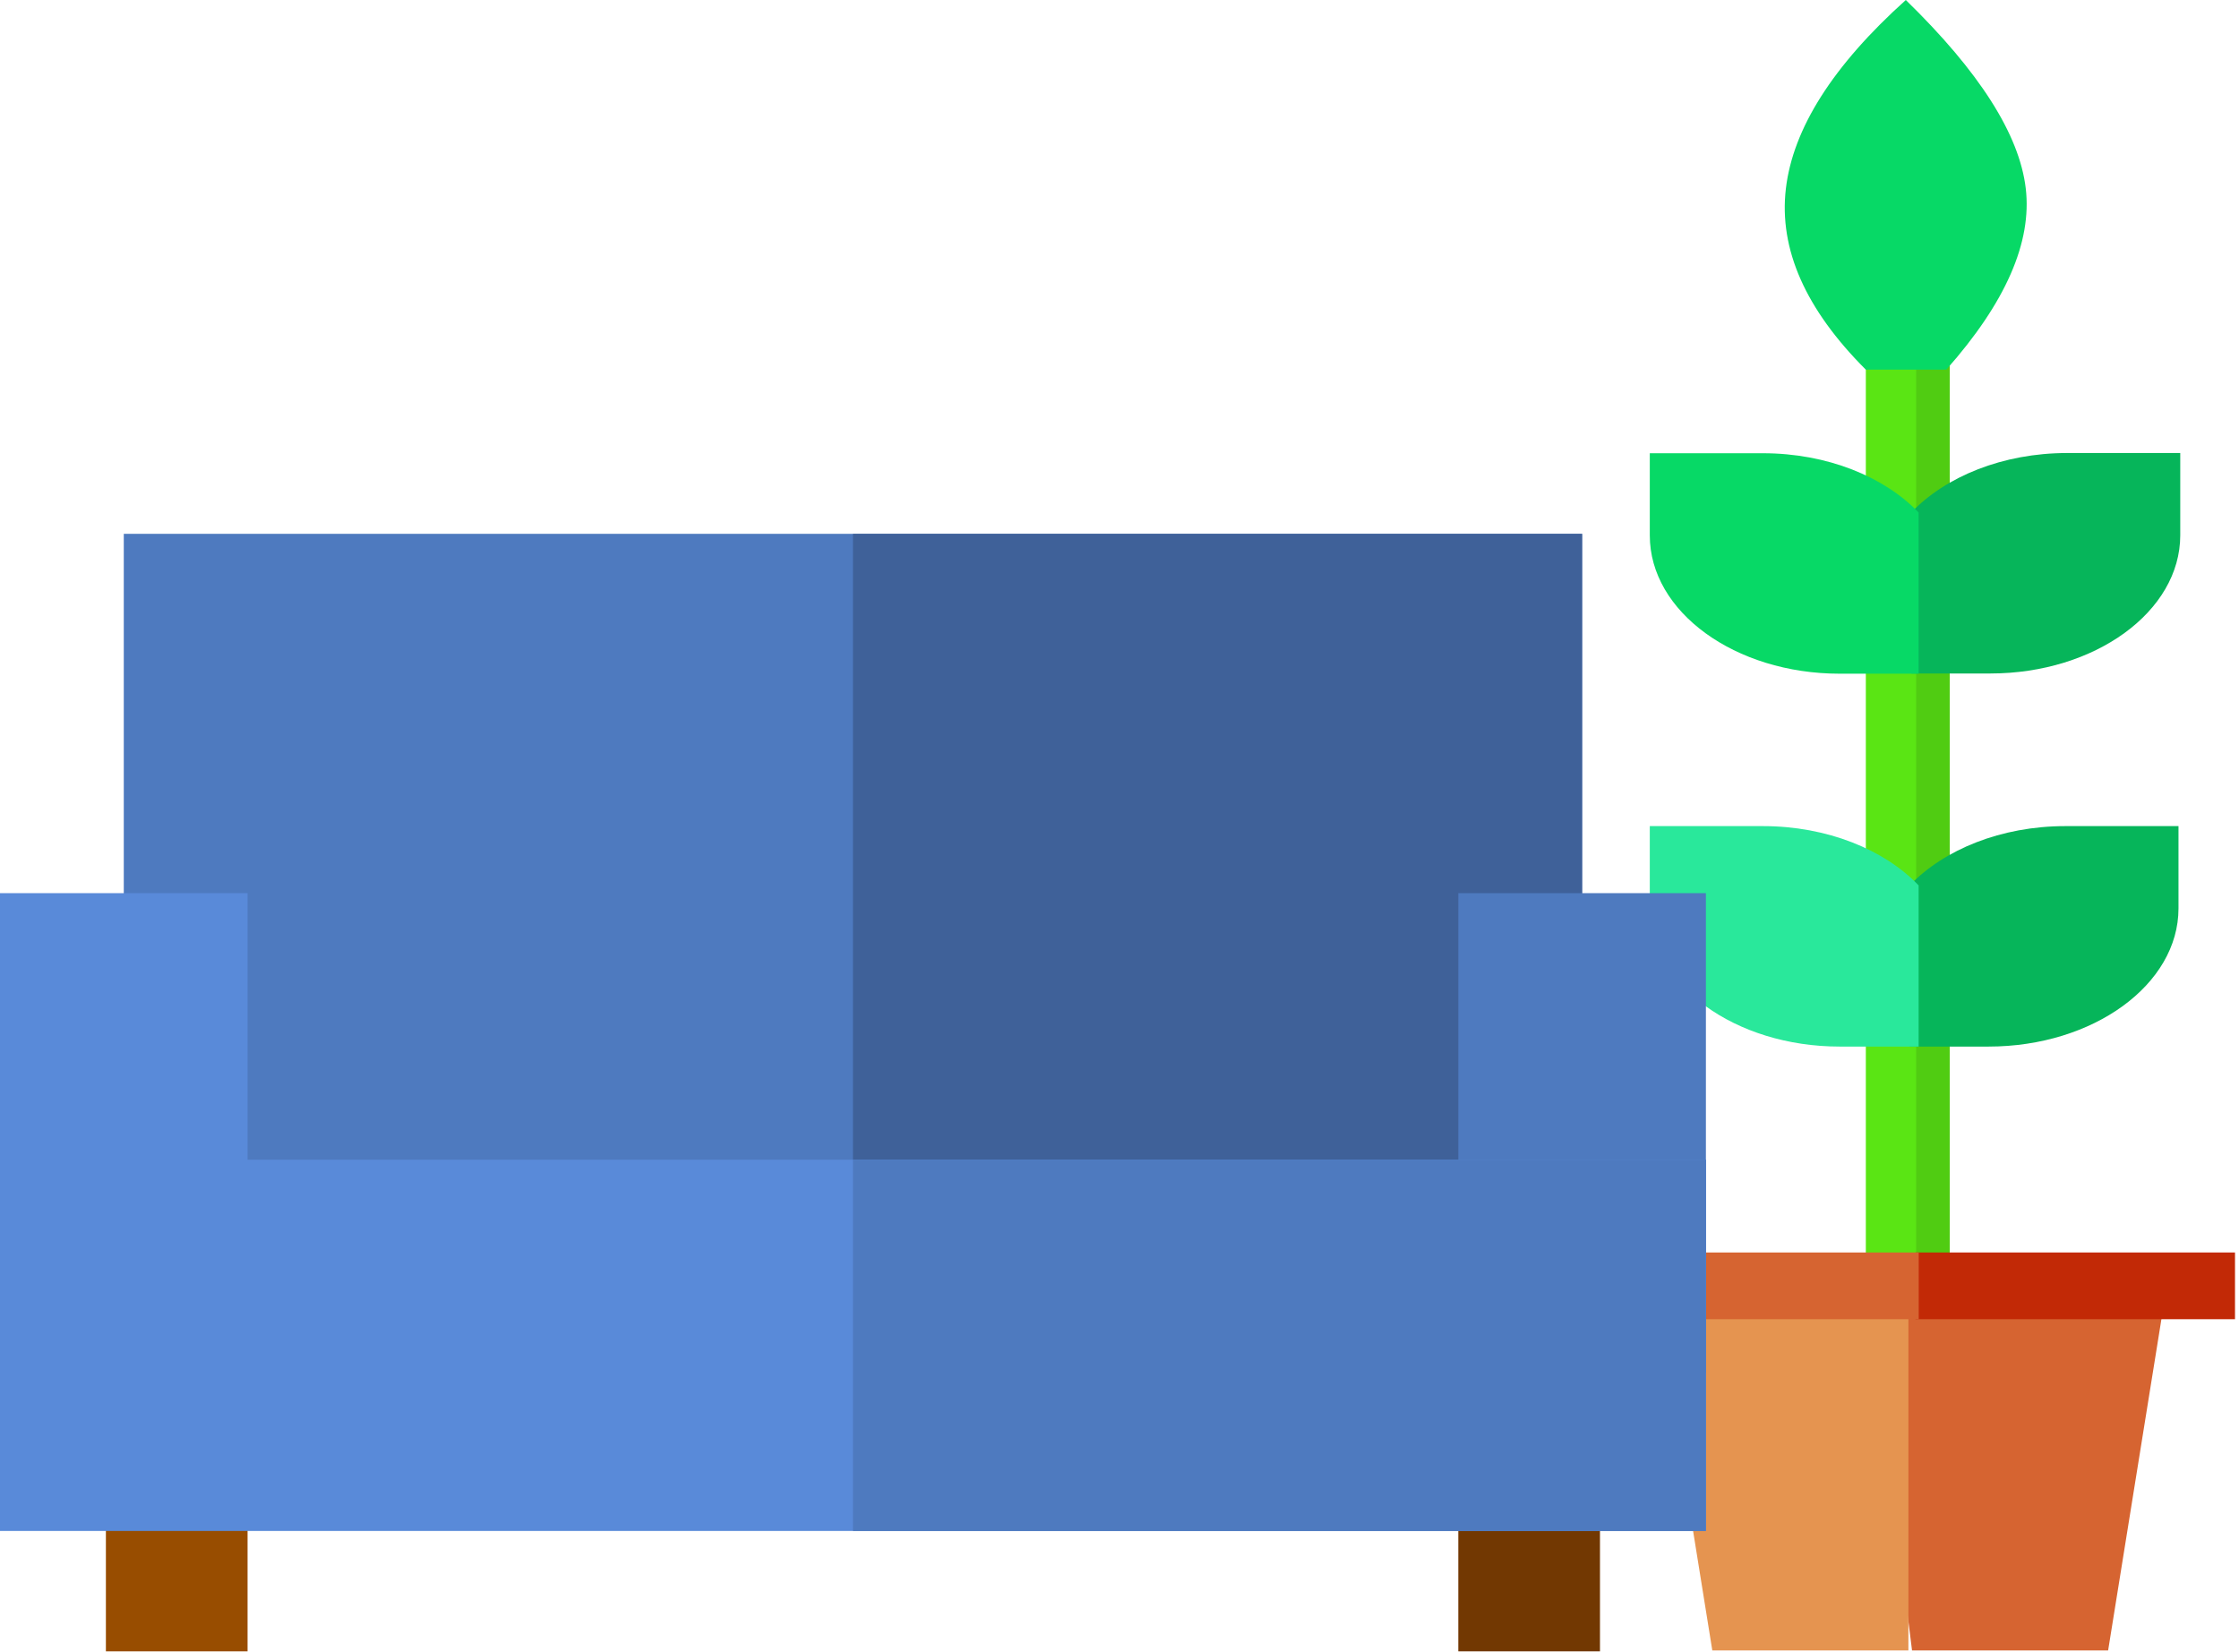
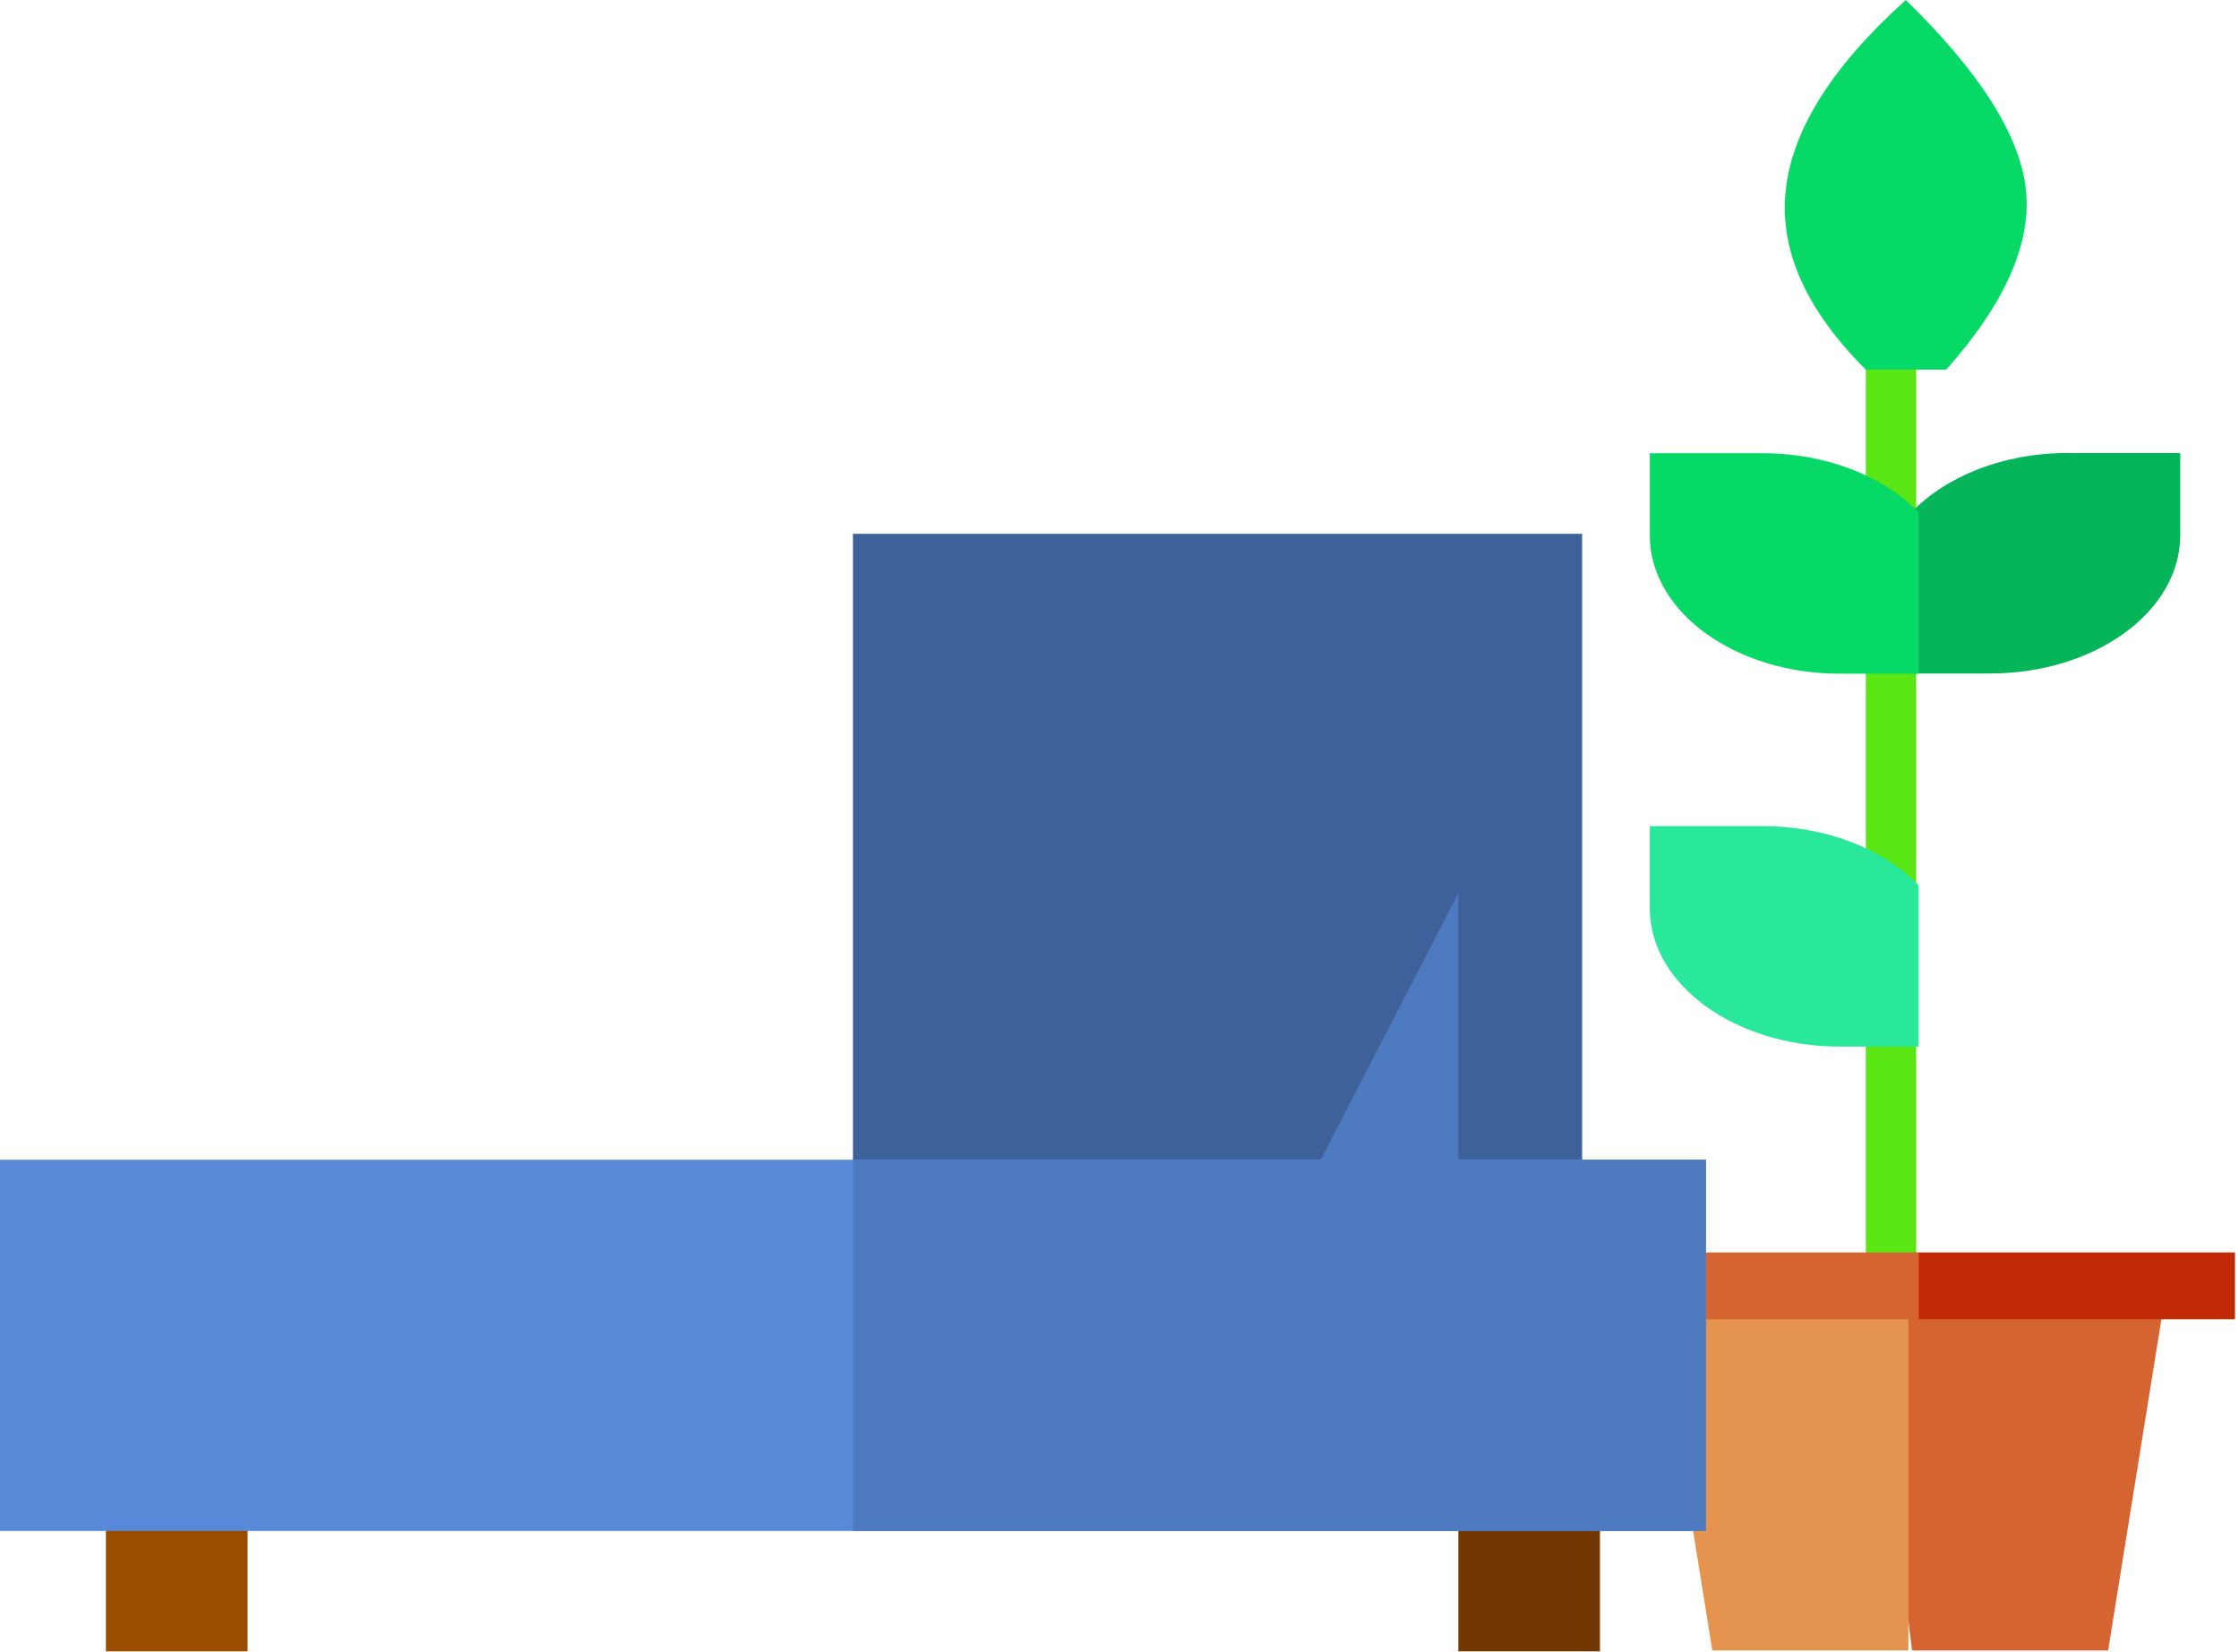
<svg xmlns="http://www.w3.org/2000/svg" height="62" viewBox="0 0 84 62" width="84">
  <g fill="none">
    <g transform="translate(60 -1)">
-       <path d="m13.148 14h-3.148l1.26 34.813h1.888z" fill="#50cc12" />
      <path d="m10 14h1.888v34.812h-1.888z" fill="#5ae514" />
      <path d="m21.331 49h-11.331l1.733 13.933h7.357z" fill="#d66431" />
      <path d="m2 49 2.24 13.933h7.357v-13.933z" fill="#e59450" />
      <path d="m23.85 48h-11.983l-.867 1.252.867 1.252h11.983z" fill="#c22906" />
      <path d="m0 48h11.984v2.504h-11.984z" fill="#d66431" />
      <g transform="translate(4)">
        <path d="m17.796 21.087v-3.087h-4.241c-2.417 0-4.556.881-5.845 2.225l-1.709 2.975 1.709 3.073h2.96c3.929 0 7.126-2.327 7.126-5.186z" fill="#06b55a" />
        <path d="m14.006 4.613c-3.5-1.139-6.295-1.257-8.386-.355-2.091.903-3.55 2.9-4.377 5.991l1.51 2.615c3.289.671 5.75.398 7.382-.82 1.632-1.218 2.923-3.695 3.871-7.431z" fill="#07d966" transform="matrix(.5 -.866 .866 .5 -3.498 10.823)" />
-         <path d="m17.73 35.087v-3.087h-4.241c-2.417 0-4.556.881-5.845 2.225l-1.709 2.85 1.709 3.198h2.96c3.929 0 7.126-2.327 7.126-5.186z" fill="#06b55a" />
      </g>
      <g transform="translate(1 18)">
        <path d="m5.136.008h-4.241v3.087c0 2.86 3.197 5.186 7.126 5.186h2.96v-6.048c-1.289-1.344-3.428-2.225-5.845-2.225z" fill="#07d966" />
        <path d="m5.136 14h-4.241v3.087c0 2.86 3.197 5.186 7.126 5.186h2.96v-6.048c-1.289-1.344-3.428-2.225-5.845-2.225z" fill="#29e89b" />
      </g>
    </g>
    <g transform="translate(0 20)">
      <path d="m3.973 35.743h5.315v6.225h-5.315z" fill="#984d00" />
      <path d="m54.711 35.743h5.315v6.225h-5.315z" fill="#723802" />
-       <path d="m4.644.032h54.711v31.485h-54.711z" fill="#4e7abf" />
      <path d="m32 .032h27.356v31.485h-27.356z" fill="#3f6199" />
-       <path d="m0 13.516h9.289v18.001h-9.289z" fill="#598ad9" />
-       <path d="m54.711 13.516h9.289v18.001h-9.289z" fill="#4e7abf" />
+       <path d="m54.711 13.516v18.001h-9.289z" fill="#4e7abf" />
      <path d="m0 23.519h64v13.931h-64z" fill="#598ad9" />
      <path d="m32 23.519h32v13.931h-32z" fill="#4e7abf" />
    </g>
  </g>
</svg>